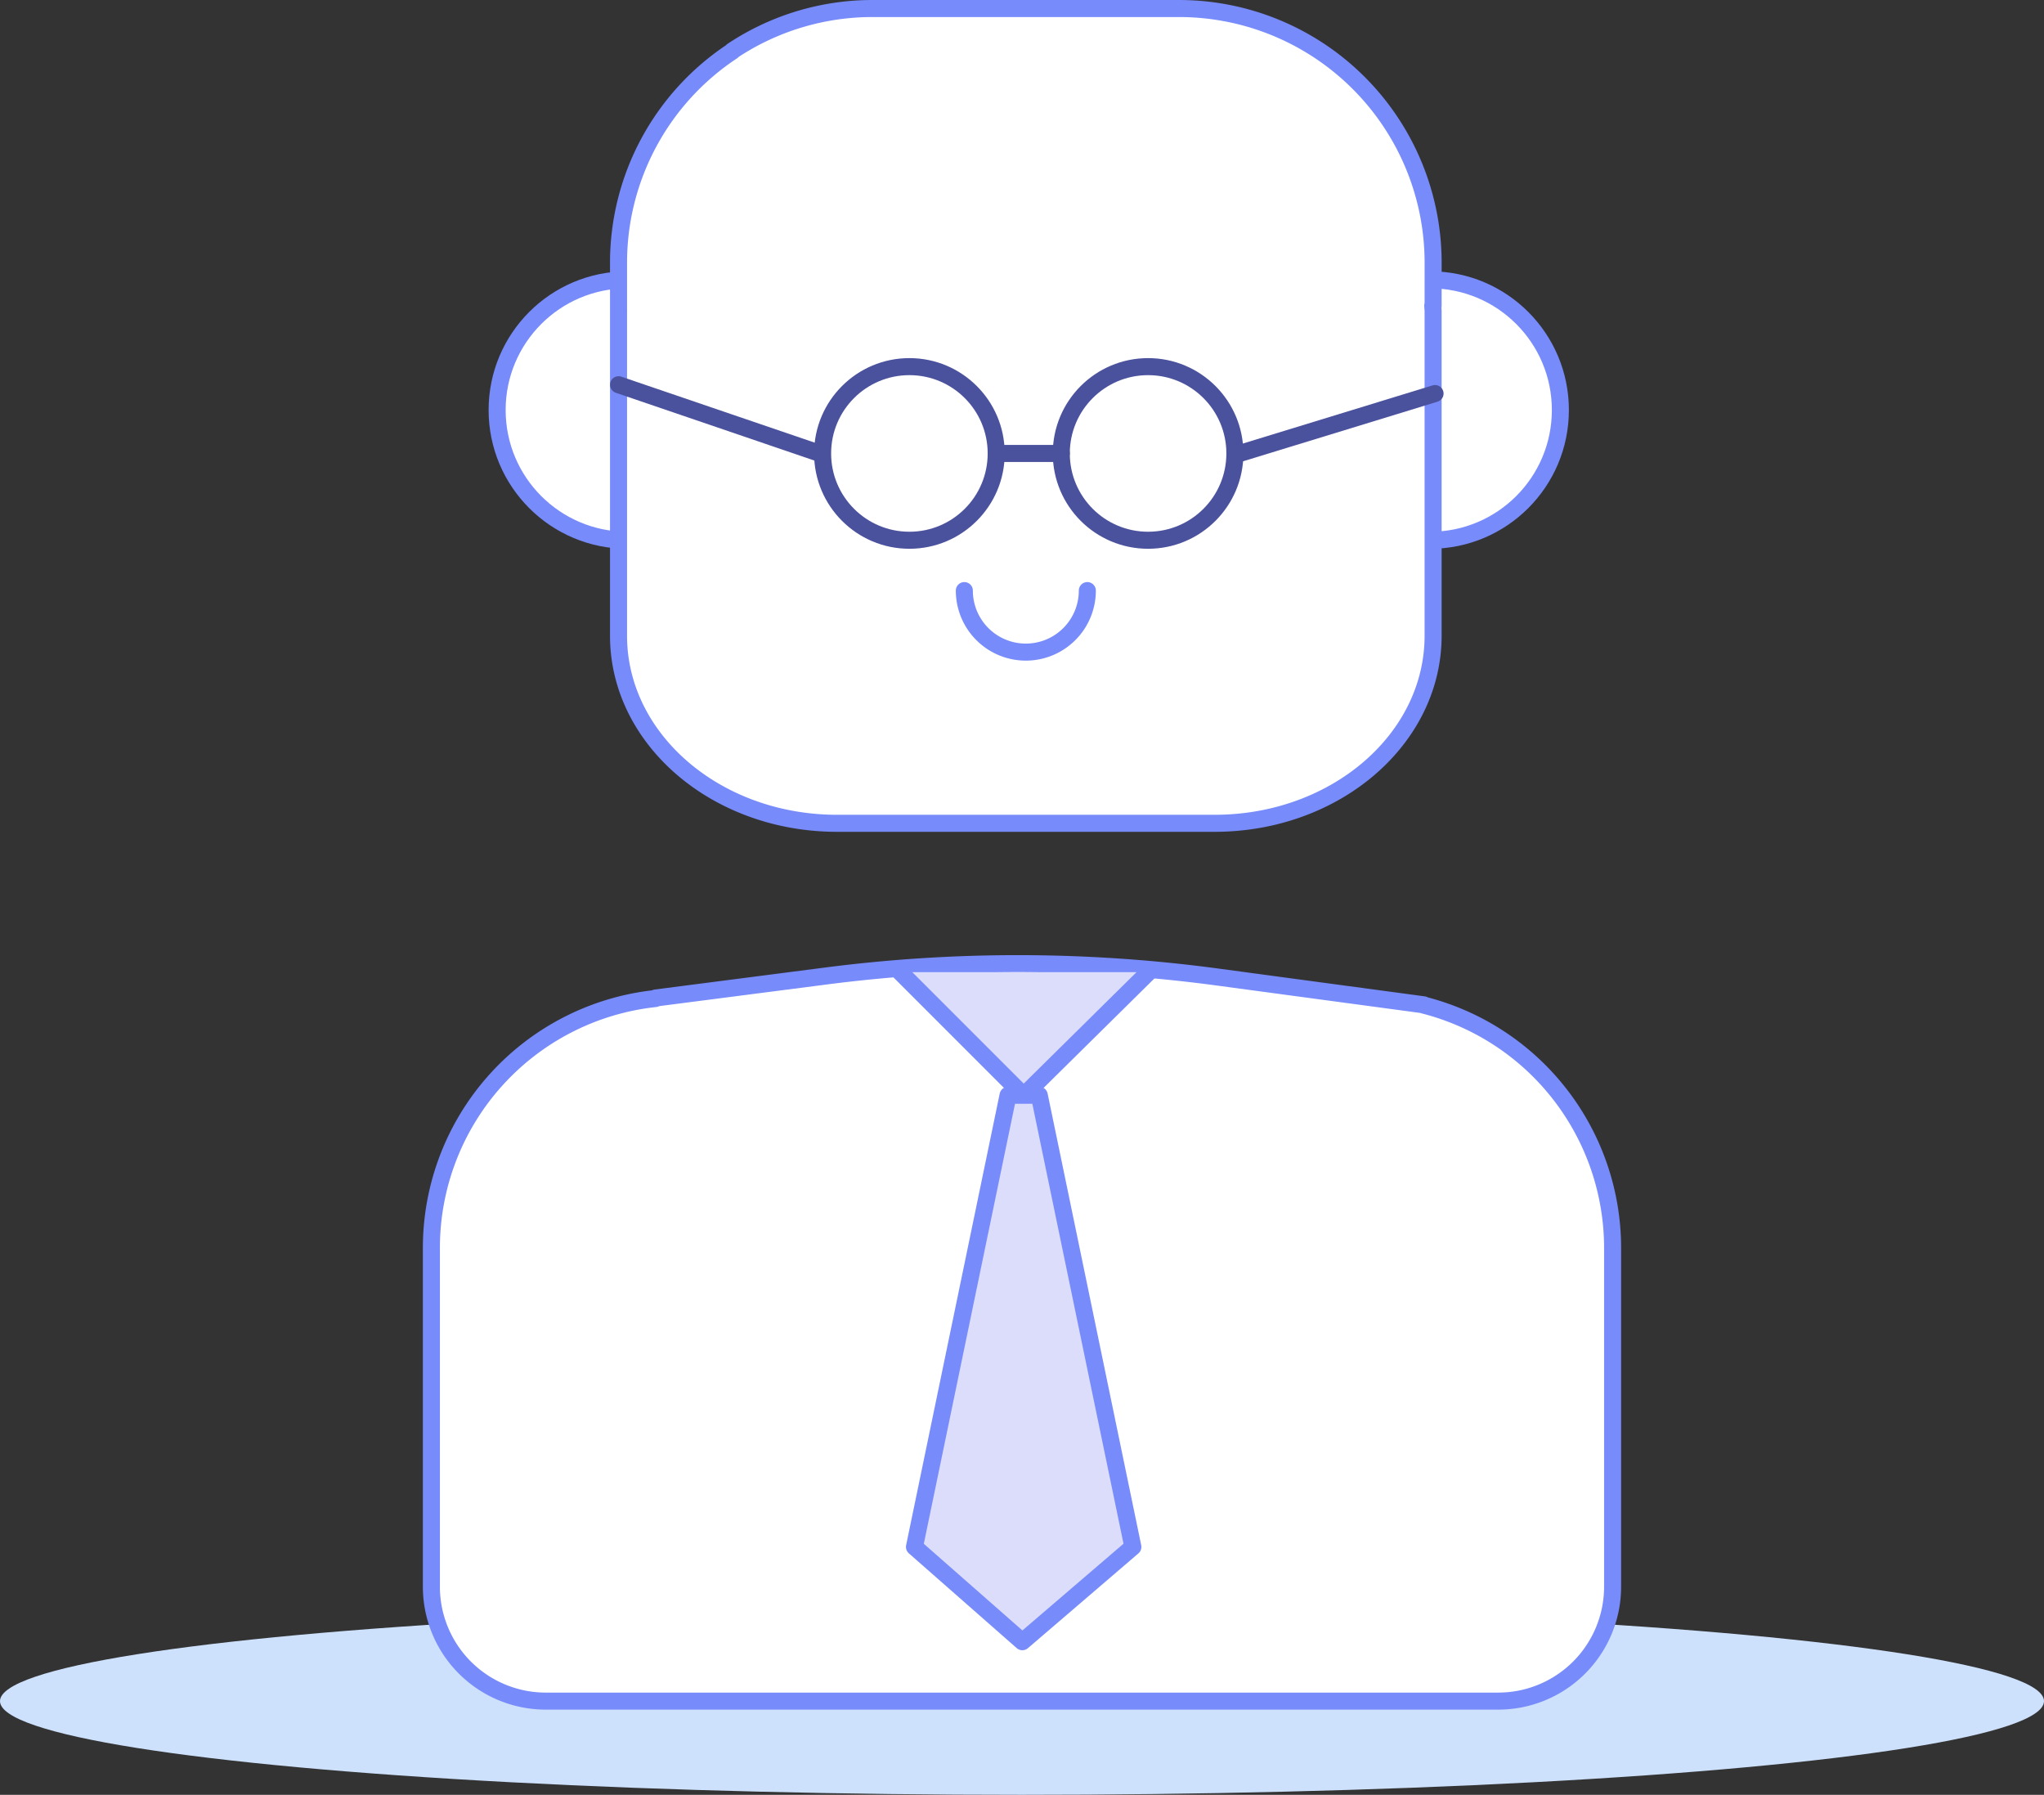
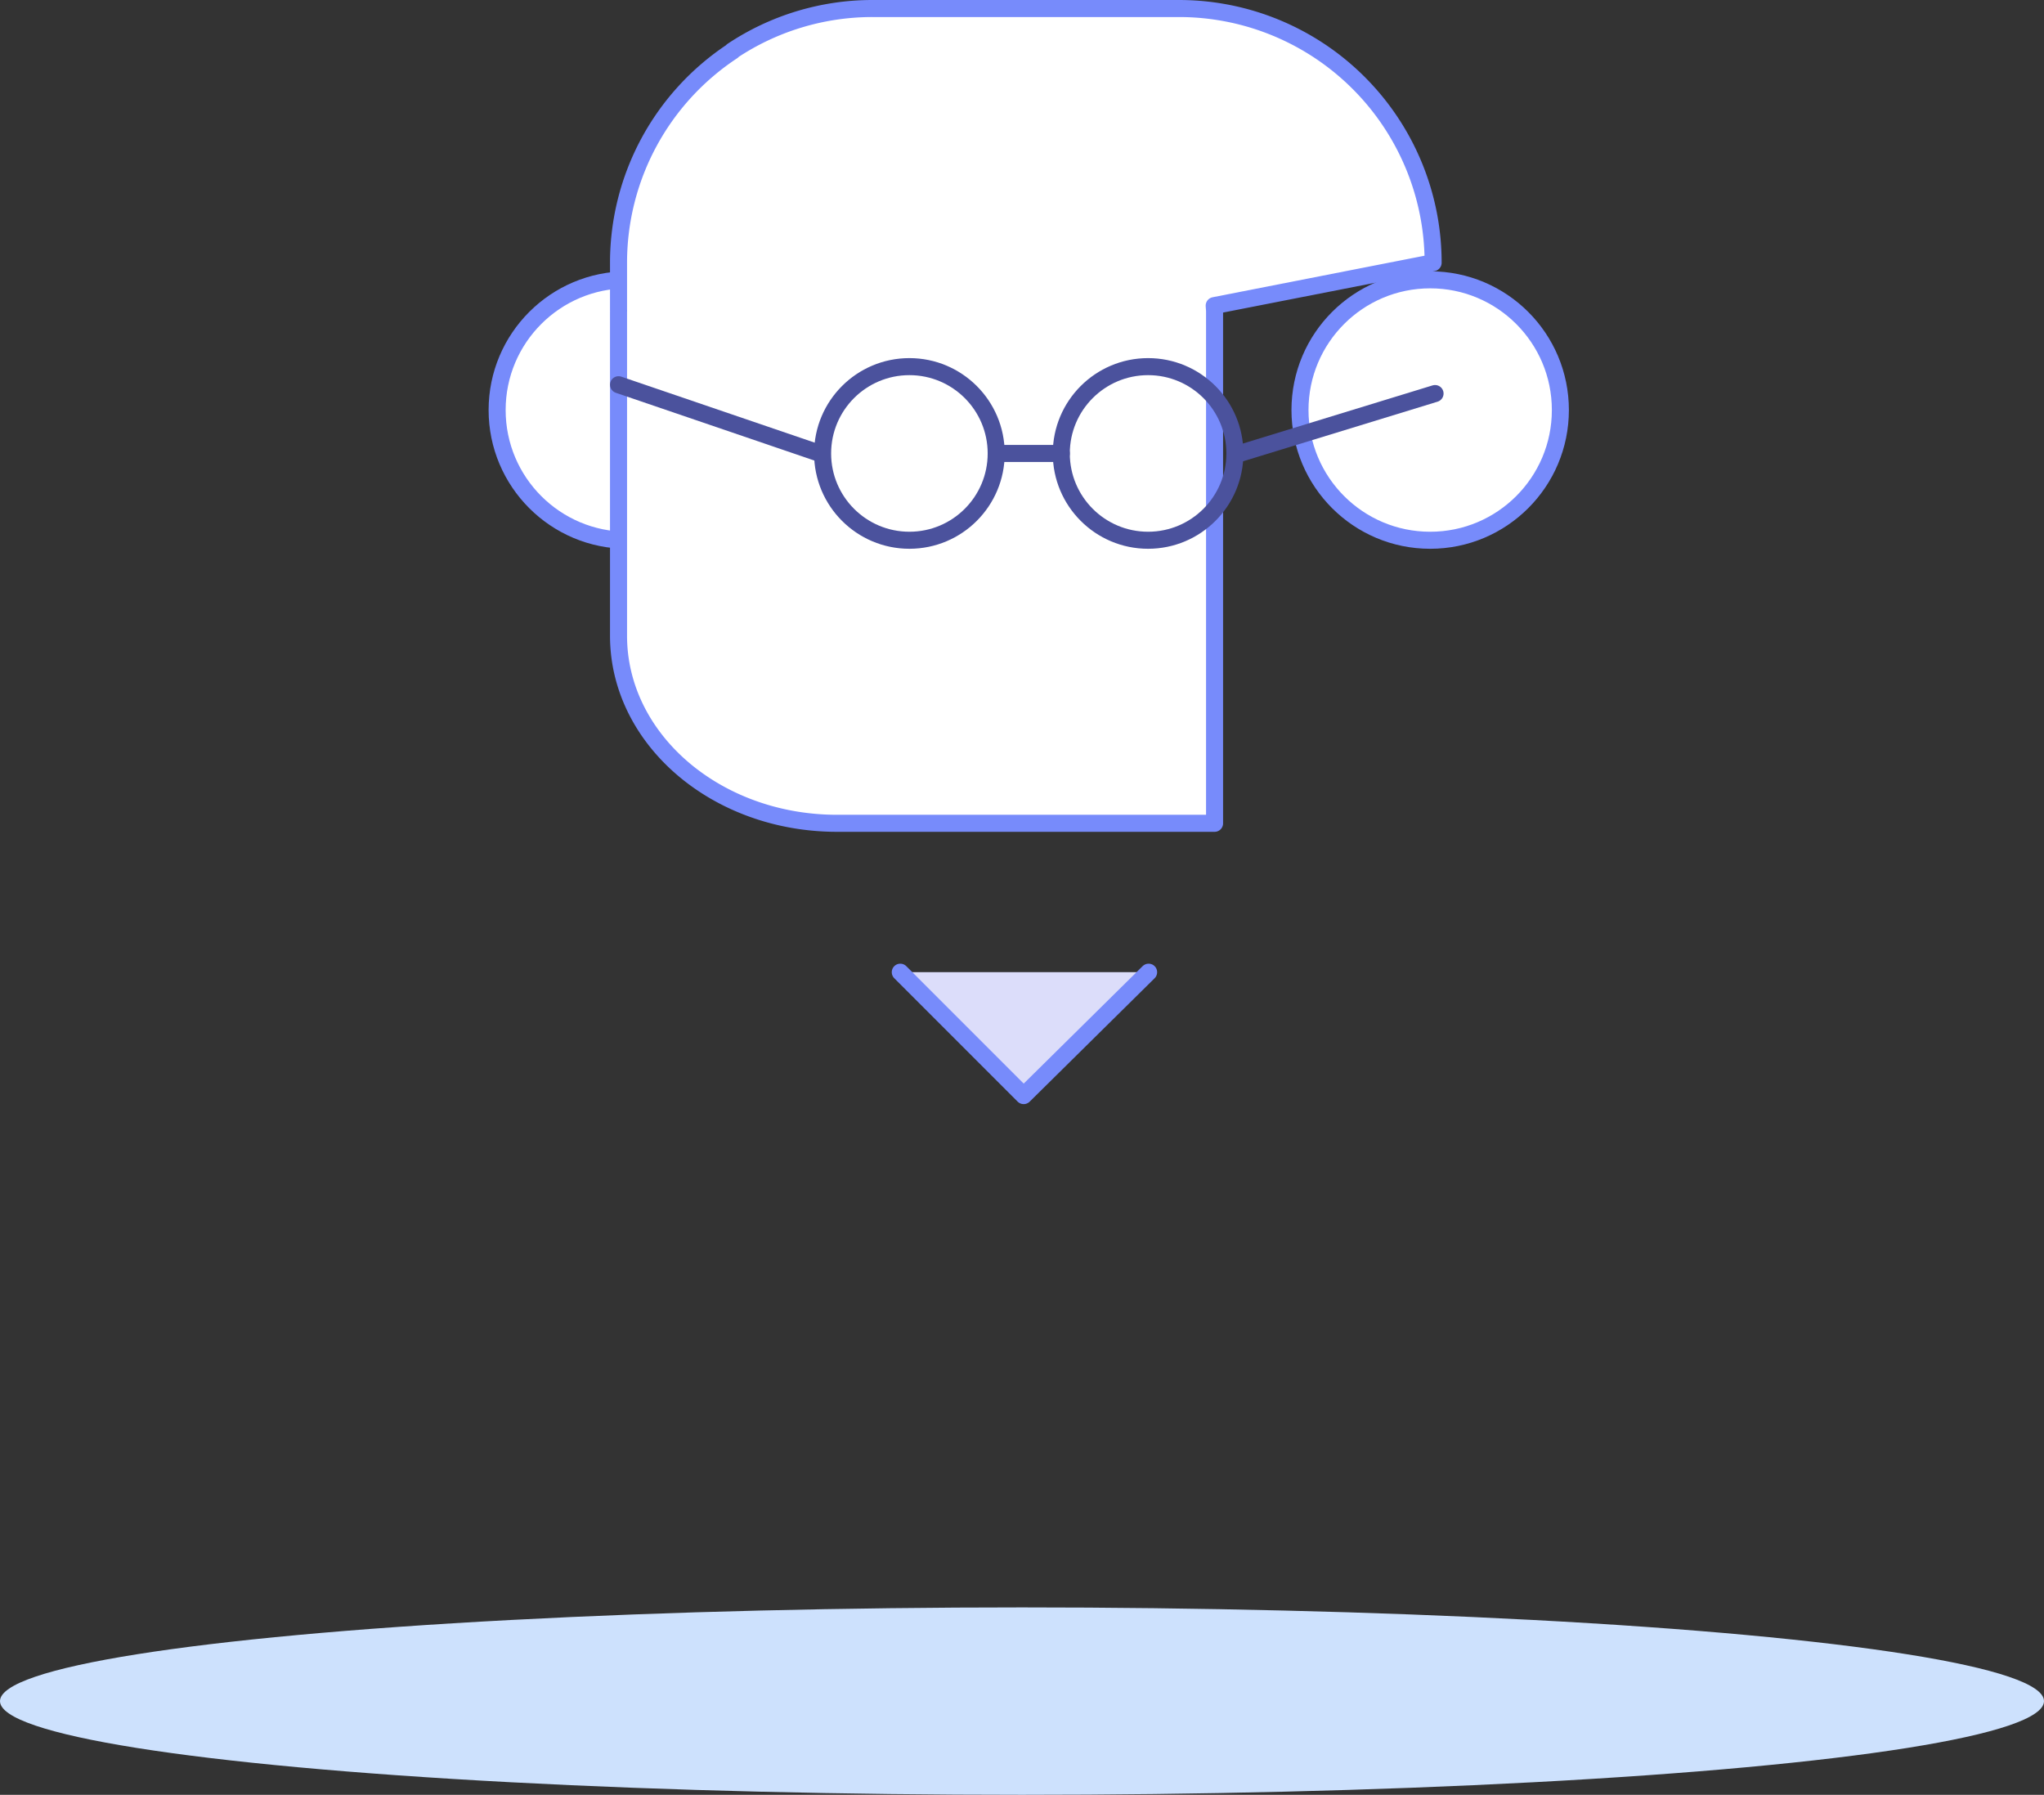
<svg xmlns="http://www.w3.org/2000/svg" width="240" height="210.699" viewBox="0 0 240 210.699">
  <rect x="0" y="0" width="240" height="210.699" fill="#333333" stroke="none" />
  <g id="Group_5568" data-name="Group 5568" transform="translate(-916 -164.301)">
    <ellipse id="Ellipse_3031" data-name="Ellipse 3031" cx="120" cy="11" rx="120" ry="11" transform="translate(916 353)" fill="#cde1fd" />
    <g id="Group_5278" data-name="Group 5278" transform="translate(966.652 165.301)">
-       <path id="Path_4030" data-name="Path 4030" d="M680.994,87.422l-.009-.038L656.8,84.127A175.848,175.848,0,0,0,610.833,84l-20.014,2.584-.053.068a29.448,29.448,0,0,0-26.289,29.275v39.768a13.431,13.431,0,0,0,13.432,13.431H689.741a13.431,13.431,0,0,0,13.431-13.431V115.927A29.429,29.429,0,0,0,680.994,87.422Z" transform="translate(-564.477 29.572)" fill="#fff" stroke="#778bfb" stroke-linecap="round" stroke-linejoin="round" stroke-width="2" />
-       <path id="Path_4031" data-name="Path 4031" d="M597.179,78.244" transform="translate(-500.388 21.125)" fill="none" stroke="#4b529d" stroke-linecap="round" stroke-linejoin="round" stroke-width="1" />
      <path id="Path_4032" data-name="Path 4032" d="M592.776,82.647" transform="translate(-509.017 29.753)" fill="none" stroke="#4b529d" stroke-linecap="round" stroke-linejoin="round" stroke-width="1" />
      <path id="Path_4034" data-name="Path 4034" d="M583.078,82.555" transform="translate(-528.023 29.573)" fill="none" stroke="#4b529d" stroke-linecap="round" stroke-linejoin="round" stroke-width="1" />
      <path id="Path_4035" data-name="Path 4035" d="M578.768,78.244" transform="translate(-536.47 21.125)" fill="none" stroke="#4b529d" stroke-linecap="round" stroke-linejoin="round" stroke-width="1" />
      <g id="Group_5279" data-name="Group 5279">
        <path id="Path_4033" data-name="Path 4033" d="M583.078,82.555l14.488,14.488,14.672-14.488" transform="translate(-528.022 30.573)" fill="#dcddfa" stroke="#778bfb" stroke-linecap="round" stroke-linejoin="round" stroke-width="2" />
-         <path id="Path_4036" data-name="Path 4036" d="M594.631,87.437l-10.99,53.021,12.666,11.128,12.978-11.128-10.99-53.021Z" transform="translate(-526.919 40.14)" fill="#dcddfa" stroke="#778bfb" stroke-linecap="round" stroke-linejoin="round" stroke-width="2" />
      </g>
      <g id="Group_4653" data-name="Group 4653" transform="translate(7.719)">
        <circle id="Ellipse_2800" data-name="Ellipse 2800" cx="15.287" cy="15.287" r="15.287" transform="translate(0 31.849)" fill="#fff" stroke="#778bfb" stroke-linecap="round" stroke-linejoin="round" stroke-width="2" />
        <circle id="Ellipse_2801" data-name="Ellipse 2801" cx="15.287" cy="15.287" r="15.287" transform="translate(94.269 31.849)" fill="#fff" stroke="#778bfb" stroke-linecap="round" stroke-linejoin="round" stroke-width="2" />
-         <path id="Path_4037" data-name="Path 4037" d="M667.547,74.511a29.84,29.84,0,0,0-29.838-29.84H601.74a29.68,29.68,0,0,0-16.48,4.975v.041A29.743,29.743,0,0,0,571.9,74.511v5.641h.006c0,.038-.006.077-.006.115V118.3c0,12.162,11.487,22.021,25.658,22.021h44.326c14.174,0,25.661-9.859,25.661-22.021V80.268c0-.243-.033-.48-.042-.719l.042-.009Z" transform="translate(-557.645 -44.671)" fill="#fff" stroke="#778bfb" stroke-linecap="round" stroke-linejoin="round" stroke-width="2" />
-         <path id="Path_4038" data-name="Path 4038" d="M600.061,67.758a7.22,7.22,0,0,1-14.441,0" transform="translate(-530.761 0.574)" fill="#fff" stroke="#778bfb" stroke-linecap="round" stroke-linejoin="round" stroke-width="2" />
+         <path id="Path_4037" data-name="Path 4037" d="M667.547,74.511a29.84,29.84,0,0,0-29.838-29.84H601.74a29.68,29.68,0,0,0-16.48,4.975v.041A29.743,29.743,0,0,0,571.9,74.511v5.641h.006c0,.038-.006.077-.006.115V118.3c0,12.162,11.487,22.021,25.658,22.021h44.326V80.268c0-.243-.033-.48-.042-.719l.042-.009Z" transform="translate(-557.645 -44.671)" fill="#fff" stroke="#778bfb" stroke-linecap="round" stroke-linejoin="round" stroke-width="2" />
        <circle id="Ellipse_2802" data-name="Ellipse 2802" cx="10.191" cy="10.191" r="10.191" transform="translate(38.217 42.04)" fill="none" stroke="#4b529d" stroke-linecap="round" stroke-linejoin="round" stroke-width="2" />
        <circle id="Ellipse_2803" data-name="Ellipse 2803" cx="10.191" cy="10.191" r="10.191" transform="translate(66.243 42.04)" fill="none" stroke="#4b529d" stroke-linecap="round" stroke-linejoin="round" stroke-width="2" />
        <line id="Line_395" data-name="Line 395" x2="7.643" transform="translate(58.6 52.231)" fill="none" stroke="#4b529d" stroke-linecap="round" stroke-linejoin="round" stroke-width="2" />
        <line id="Line_396" data-name="Line 396" x1="23.648" y1="8.068" transform="translate(14.257 44.163)" fill="none" stroke="#4b529d" stroke-linecap="round" stroke-linejoin="round" stroke-width="2" />
        <line id="Line_397" data-name="Line 397" y1="7.033" x2="22.947" transform="translate(87.181 45.199)" fill="none" stroke="#4b529d" stroke-linecap="round" stroke-linejoin="round" stroke-width="2" />
      </g>
    </g>
  </g>
</svg>